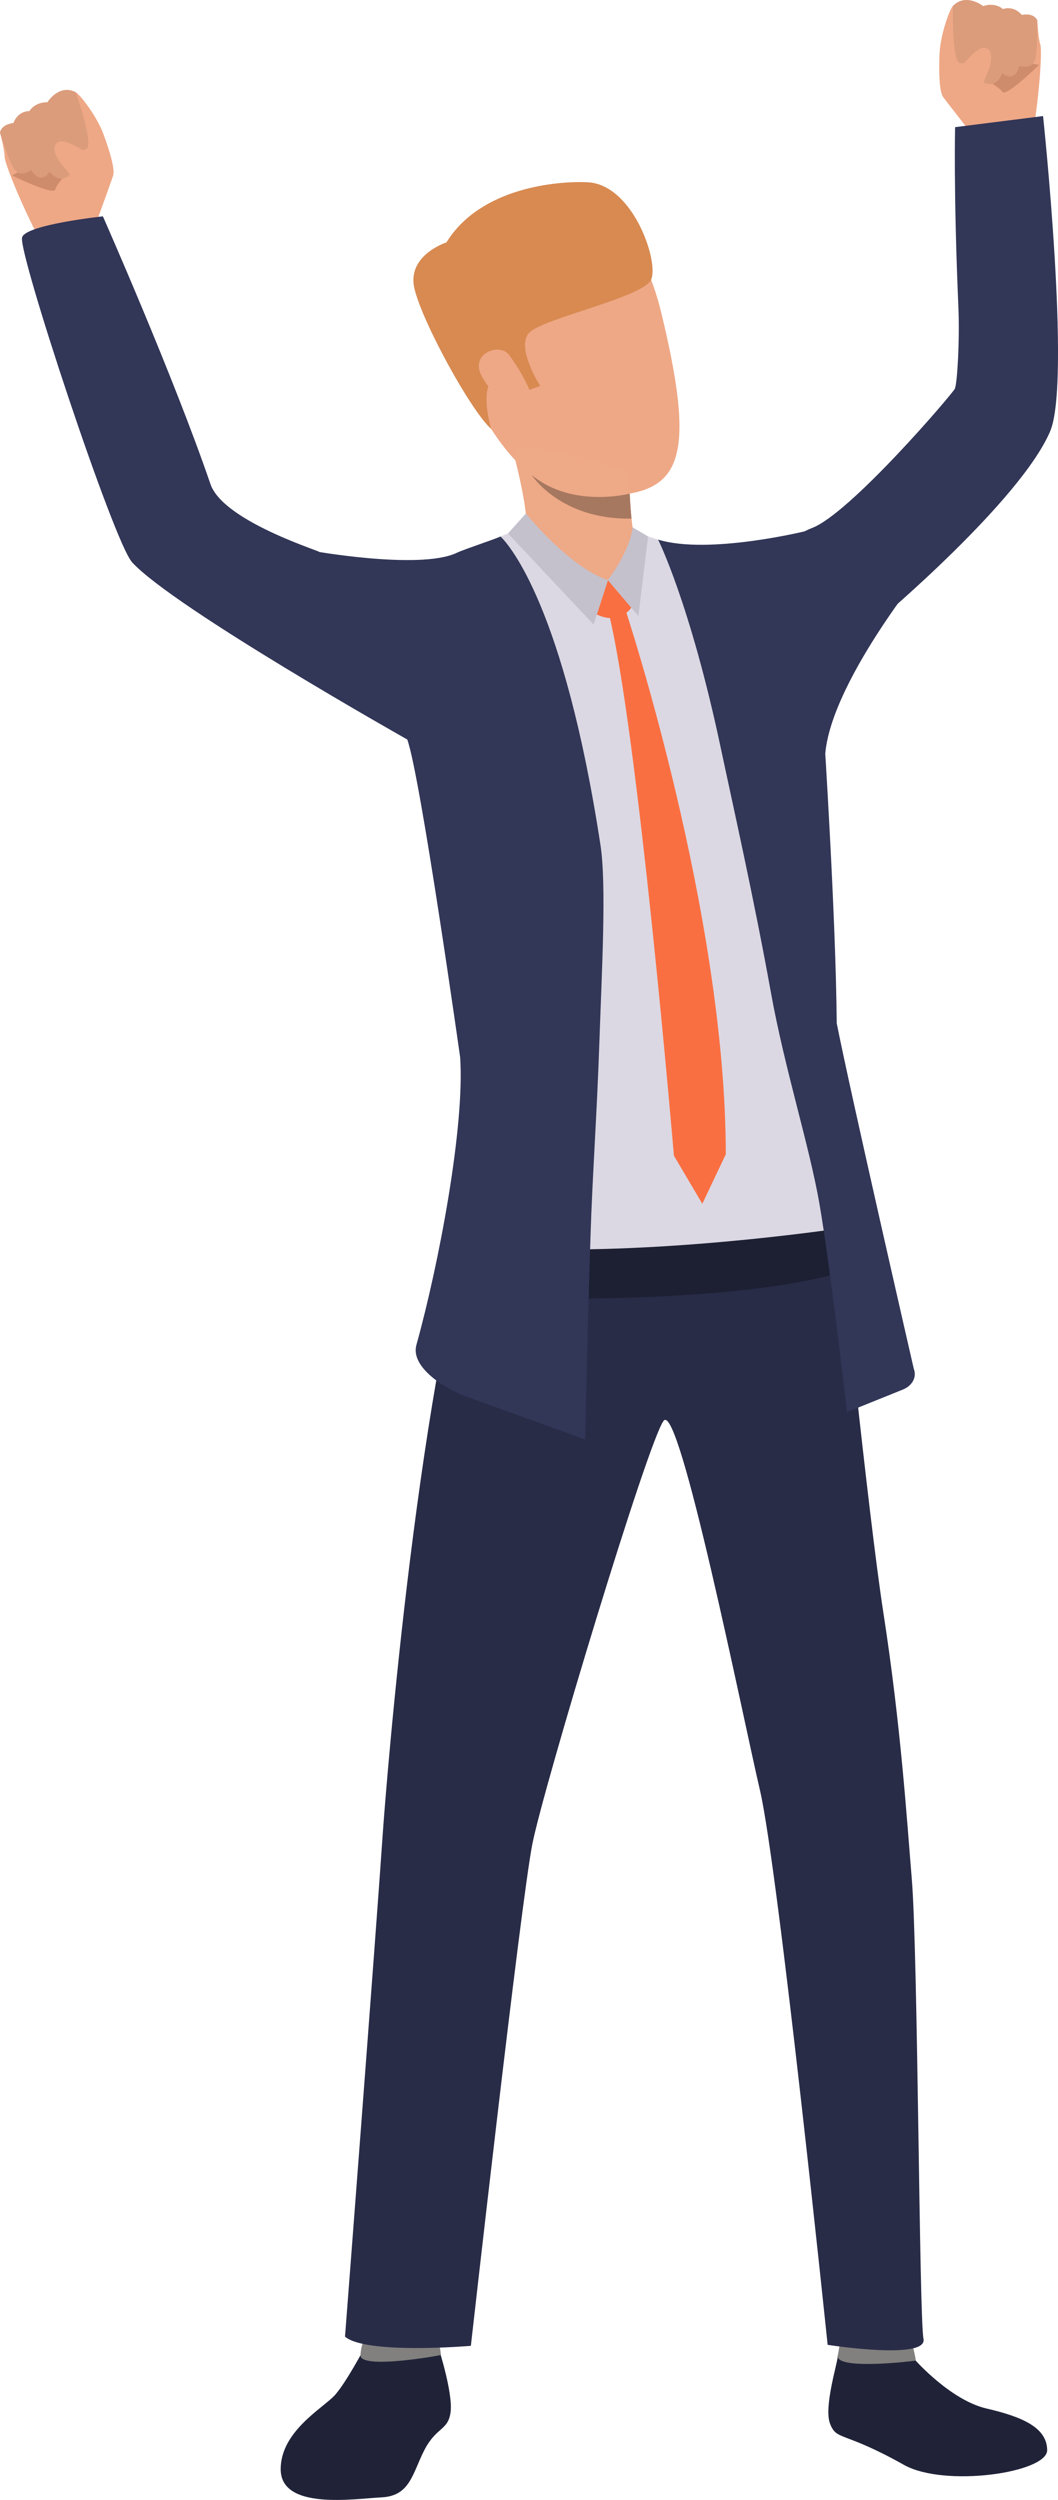
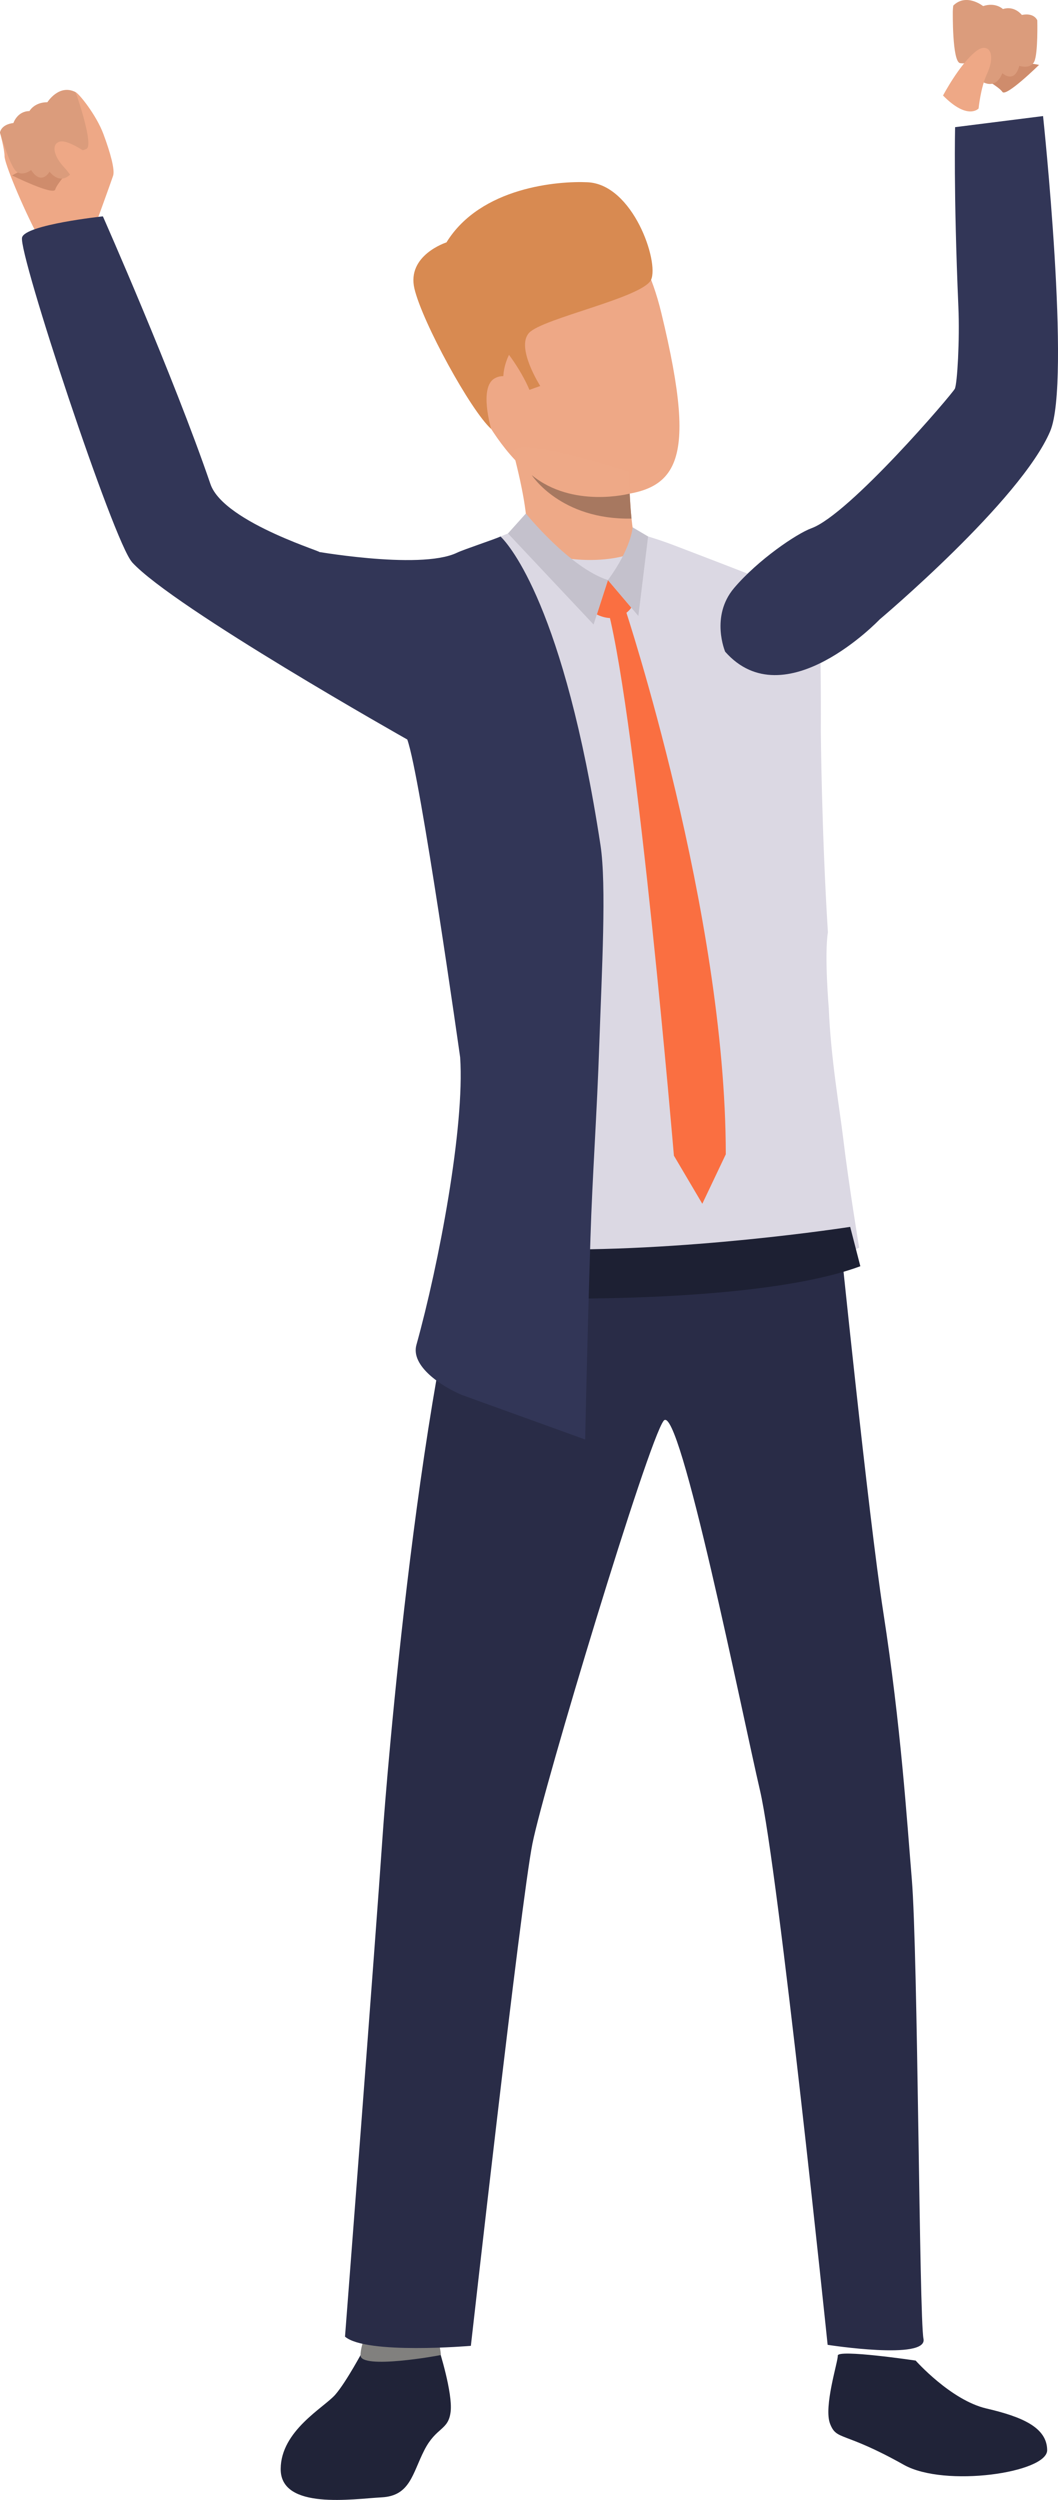
<svg xmlns="http://www.w3.org/2000/svg" width="108" height="255" viewBox="0 0 108 255" fill="none">
  <g clip-path="url(#clip0_14_6165)">
    <path d="M9.919 22.464C9.919 22.464 11.345 18.533 11.547 17.926C11.745 17.319 11.274 15.599 10.557 13.673C9.844 11.746 8.023 9.466 7.681 9.384C7.338 9.303 7.028 9.062 6.193 9.402C5.356 9.742 4.833 10.491 4.833 10.491C4.833 10.491 3.607 10.419 3.032 11.395C3.032 11.395 1.876 11.38 1.401 12.595C1.401 12.595 0.27 12.612 0 13.524C0 13.524 0.472 15.25 0.463 15.939C0.455 16.627 2.227 20.971 3.915 24.164C3.915 24.164 5.978 25.811 9.919 22.464Z" fill="#EEA886" />
    <path d="M7.246 17.168C7.246 17.168 5.822 18.702 5.638 19.335C5.454 19.971 1.231 17.897 1.231 17.897C1.231 17.897 5.353 15.465 7.246 17.165V17.168Z" fill="#CF8C6C" />
    <path d="M7.888 9.884C7.888 9.884 9.579 14.814 8.828 15.186C8.075 15.561 7.574 15.236 7.574 15.236L7.358 17.583C7.358 17.583 6.349 19.056 5.054 17.514C5.054 17.514 4.252 18.989 3.179 17.348C3.179 17.348 2.218 18.083 1.588 17.412C0.958 16.741 0 13.524 0 13.524C0 13.524 0.069 12.708 1.369 12.548C1.369 12.548 1.758 11.34 3.003 11.331C3.003 11.331 3.489 10.427 4.836 10.427C4.836 10.427 6.009 8.55 7.683 9.381C7.683 9.381 7.822 9.672 7.891 9.878L7.888 9.884Z" fill="#DB9C7C" />
    <path d="M11.509 17.766C11.509 17.766 8.949 15.291 6.961 14.559C6.513 14.393 6.047 14.315 5.724 14.675C5.402 15.035 5.509 15.959 6.564 17.089C7.62 18.22 8.472 20.166 8.472 20.166C8.472 20.166 9.893 21.006 11.507 17.766H11.509Z" fill="#EEA886" />
-     <path d="M99.232 13.704C99.232 13.704 96.657 10.421 96.281 9.91C95.904 9.396 95.82 7.612 95.901 5.558C95.981 3.501 97.003 0.761 97.305 0.575C97.604 0.392 97.823 0.064 98.723 0.122C99.623 0.18 100.354 0.726 100.354 0.726C100.354 0.726 101.496 0.27 102.345 1.014C102.345 1.014 103.438 0.633 104.266 1.639C104.266 1.639 105.345 1.299 105.883 2.077C105.883 2.077 105.969 3.864 106.191 4.518C106.412 5.172 106.076 9.855 105.46 13.423C105.46 13.423 104.01 15.639 99.232 13.704Z" fill="#EEA886" />
    <path d="M100.127 7.827C100.127 7.827 101.956 8.832 102.327 9.378C102.698 9.925 106.067 6.618 106.067 6.618C106.067 6.618 101.398 5.613 100.127 7.827Z" fill="#CF8C6C" />
    <path d="M97.262 1.11C97.262 1.11 97.181 6.328 98.012 6.444C98.844 6.56 99.218 6.095 99.218 6.095L100.15 8.257C100.15 8.257 101.568 9.338 102.319 7.464C102.319 7.464 103.538 8.611 104.05 6.714C104.05 6.714 105.19 7.109 105.581 6.273C105.972 5.436 105.886 2.077 105.886 2.077C105.886 2.077 105.592 1.264 104.309 1.525C104.309 1.525 103.564 0.54 102.379 0.924C102.379 0.924 101.634 0.195 100.357 0.622C100.357 0.622 98.639 -0.747 97.308 0.572C97.308 0.572 97.267 0.892 97.264 1.11H97.262Z" fill="#DB9C7C" />
    <path d="M96.263 9.745C96.263 9.745 97.929 6.584 99.589 5.262C99.966 4.962 100.383 4.742 100.8 4.98C101.217 5.218 101.401 6.133 100.751 7.539C100.098 8.946 99.894 11.066 99.894 11.066C99.894 11.066 98.803 12.313 96.266 9.747L96.263 9.745Z" fill="#EEA886" />
    <path d="M37.12 239.651C37.12 239.651 35.365 242.96 34.218 244.273C33.07 245.587 28.677 247.934 28.651 251.836C28.625 256.066 36.059 254.893 38.964 254.739C41.869 254.585 42.091 252.324 43.313 249.93C44.536 247.536 45.77 247.94 46 246.008C46.23 244.076 44.815 239.651 44.815 239.651H37.117H37.12Z" fill="#202338" />
    <path d="M93.47 240.787C93.47 240.787 97.052 244.825 100.688 245.674C104.324 246.519 106.867 247.6 106.895 249.916C106.921 252.234 96.43 253.762 92.268 251.424C86.057 247.937 85.424 248.989 84.737 247.246C84.049 245.502 85.565 240.842 85.519 240.287C85.465 239.602 93.467 240.787 93.467 240.787H93.47Z" fill="#202338" />
-     <path d="M93.067 238.855C93.067 238.855 93.539 240.746 93.47 240.787C93.401 240.828 85.275 241.804 85.522 240.287C85.721 239.055 86.005 237.719 86.005 237.719L93.067 238.858V238.855Z" fill="#81807E" />
    <path d="M44.717 238.373C44.717 238.373 45.057 240.177 44.99 240.22C44.924 240.264 36.752 241.737 36.798 240.238C36.835 239.047 37.551 237.661 37.551 237.661L44.717 238.373Z" fill="#81807E" />
    <path d="M85.68 125.581C85.68 125.581 88.635 154.562 90.171 164.481C91.969 176.079 92.576 185.664 93.076 191.669C93.706 199.22 93.827 236.365 94.27 238.573C94.71 240.781 84.484 239.183 84.484 239.183C84.484 239.183 79.452 190.649 77.574 182.607C75.825 175.12 69.341 142.88 67.745 144.925C66.151 146.97 55.53 182.154 54.351 188.058C53.169 193.964 48.066 239.285 48.066 239.285C48.066 239.285 37.382 240.197 35.218 238.347C35.218 238.347 38.322 198.055 39.076 186.983C39.364 182.764 42.787 138.867 49.432 120.195C52.944 110.328 85.68 125.578 85.68 125.578V125.581Z" fill="#292C47" />
    <path d="M35.558 62.555C34.019 62.154 44.642 57.697 48.727 55.797C50.614 54.917 52.058 54.292 52.36 54.255C53.315 54.127 65.219 54.449 65.219 54.449C65.219 54.449 66.954 54.917 68.743 55.6C71.795 56.765 76.553 58.587 79.97 59.949C81.075 60.388 82.459 60.989 83.612 61.506C83.753 65.577 83.813 69.944 83.79 74.618C83.79 74.618 83.868 84.825 84.512 95.092C84.141 97.454 84.602 102.847 84.602 102.847C84.806 107.977 85.729 113.198 86.074 116.124C86.624 120.729 87.7 127.263 87.7 127.263L82.11 130.035L56.903 131.552L48.871 129.968C48.871 129.968 47.945 109.474 47.421 103.535C46.921 97.812 45.252 85.182 44.959 84.337C44.959 84.337 44.432 64.862 35.564 62.555H35.558Z" fill="#DBD8E3" />
    <path d="M86.788 125.145C86.788 125.145 69.583 127.838 54.325 127.406L54.667 132.429C54.667 132.429 77.387 133.036 87.823 129.16L86.788 125.148V125.145Z" fill="#1D2033" />
-     <path d="M85.413 104.395C85.324 93.369 84.11 74.749 84.11 74.749C84.133 69.987 82.622 58.258 82.473 54.121C82.473 54.121 72.399 56.634 67.178 55.042C67.178 55.042 70.448 61.527 73.578 76.306C74.781 81.983 76.944 91.533 78.707 101.307C80.1 109.015 82.611 116.848 83.641 122.748C84.708 128.861 86.463 144.039 86.463 144.039L92.104 141.764C93.099 141.395 93.614 140.494 93.28 139.628C93.28 139.628 86.805 111.432 85.416 104.389L85.413 104.395Z" fill="#323657" />
    <path d="M13.48 57.343C11.593 55.28 1.878 25.895 2.25 24.234C2.543 22.917 10.503 22.069 10.503 22.069C10.503 22.069 17.697 38.322 21.483 49.379C22.866 53.418 34.051 56.605 32.448 56.291C31.128 56.033 42.793 58.235 46.647 56.381C47.352 56.041 50.465 55.019 51.097 54.725C52.004 55.611 57.587 61.951 61.298 86.213C61.922 90.301 61.43 99.087 61.186 106.249C60.927 113.887 60.472 119.866 60.274 126.252C59.886 138.835 59.736 146.837 59.736 146.837L47.139 142.287C45.077 141.418 41.904 139.349 42.508 137.179C44.806 128.928 47.45 114.921 46.972 107.855C46.972 107.855 42.919 79.159 41.573 75.432C41.573 75.432 17.723 61.992 13.474 57.346L13.48 57.343Z" fill="#323657" />
    <path d="M53.028 23.754C53.028 23.754 63.599 15.782 67.511 31.933C71.424 48.084 69.117 50.53 60.659 50.635C52.202 50.736 48.609 40.878 46.181 36.346C43.751 31.814 49.351 25.611 53.028 23.757V23.754Z" fill="#EEA886" />
    <path d="M50.14 43.752C50.14 43.752 48.862 39.507 50.499 38.592C52.136 37.677 53.758 39.87 53.758 39.87L55.148 39.373C55.148 39.373 52.628 35.437 54.009 33.952C55.389 32.464 65.636 30.355 66.464 28.531C67.293 26.706 64.621 18.812 59.983 18.591C57.012 18.449 49.061 19.062 45.574 24.725C45.574 24.725 41.484 26.029 42.309 29.463C43.132 32.894 48.04 41.875 50.14 43.758V43.752Z" fill="#D88A51" />
-     <path d="M51.955 36.195C51.02 34.949 48.112 36.006 49.067 38.142C50.019 40.277 53.468 42.973 54.262 42.038C55.056 41.102 53.243 37.915 51.955 36.192V36.195Z" fill="#EEA886" />
+     <path d="M51.955 36.195C50.019 40.277 53.468 42.973 54.262 42.038C55.056 41.102 53.243 37.915 51.955 36.192V36.195Z" fill="#EEA886" />
    <path d="M53.537 55.449C53.537 55.449 54.564 54.467 52.435 46.279C51.865 44.089 64.206 48.121 64.206 48.121C64.206 48.121 64.224 49.106 64.281 50.35C64.304 50.8 64.333 51.285 64.367 51.77C64.396 52.154 64.428 52.535 64.465 52.898C64.508 53.313 64.557 53.708 64.618 54.054C64.701 54.545 65.049 55.391 65.167 55.623C65.797 56.852 58.191 58.348 53.534 55.449H53.537Z" fill="#EEA987" />
    <path d="M62.057 59.17L64.445 61.983C64.445 61.983 63.283 63.804 60.921 62.683L62.057 59.17Z" fill="#FA6F41" />
    <path d="M63.829 62.145C63.829 62.145 74.085 93.096 74.088 117.745L71.691 122.789L68.792 117.882C68.792 117.882 65.098 74.049 62.057 62.192L63.829 62.145Z" fill="#FA6F41" />
-     <path d="M64.209 56.242L62.057 59.17C62.057 59.17 58.252 58.697 57.015 56.794C55.778 54.891 64.209 56.245 64.209 56.245V56.242Z" fill="#EEA987" />
    <path d="M64.58 53.787C64.58 53.787 64.454 55.913 62.057 59.17L65.164 62.831L66.157 54.722L64.58 53.79V53.787Z" fill="#C4C1CC" />
    <path d="M53.678 52.378C53.678 52.378 58.157 57.918 62.057 59.17L60.593 63.703L51.854 54.414L53.681 52.378H53.678Z" fill="#C4C1CC" />
    <path d="M107.203 43.984C109.355 38.929 106.475 11.839 106.475 11.839L97.497 12.97C97.497 12.97 97.325 19.512 97.831 31.305C97.975 34.652 97.719 39.129 97.469 39.652C97.218 40.178 86.719 52.462 82.838 53.88C81.319 54.435 77.393 57.09 74.939 59.978C72.488 62.863 74.024 66.477 74.024 66.477C80.108 73.352 89.791 63.188 89.791 63.188C89.791 63.188 104.188 51.073 107.203 43.987V43.984Z" fill="#323657" />
-     <path d="M94.221 58.157C94.221 58.157 83.669 71.065 84.23 78.192C84.512 81.76 79.268 67.227 79.268 67.227L94.221 58.159V58.157Z" fill="#323657" />
    <path d="M64.468 52.898C57.213 53.046 54.279 48.461 54.279 48.461C58.459 51.892 64.281 50.35 64.281 50.35C64.304 50.8 64.333 51.285 64.367 51.77C64.396 52.154 64.428 52.535 64.465 52.898H64.468Z" fill="#A77860" />
  </g>
  <defs>
    <clipPath id="clip0_14_6165">
      <rect width="108" height="255" fill="white" />
    </clipPath>
  </defs>
</svg>